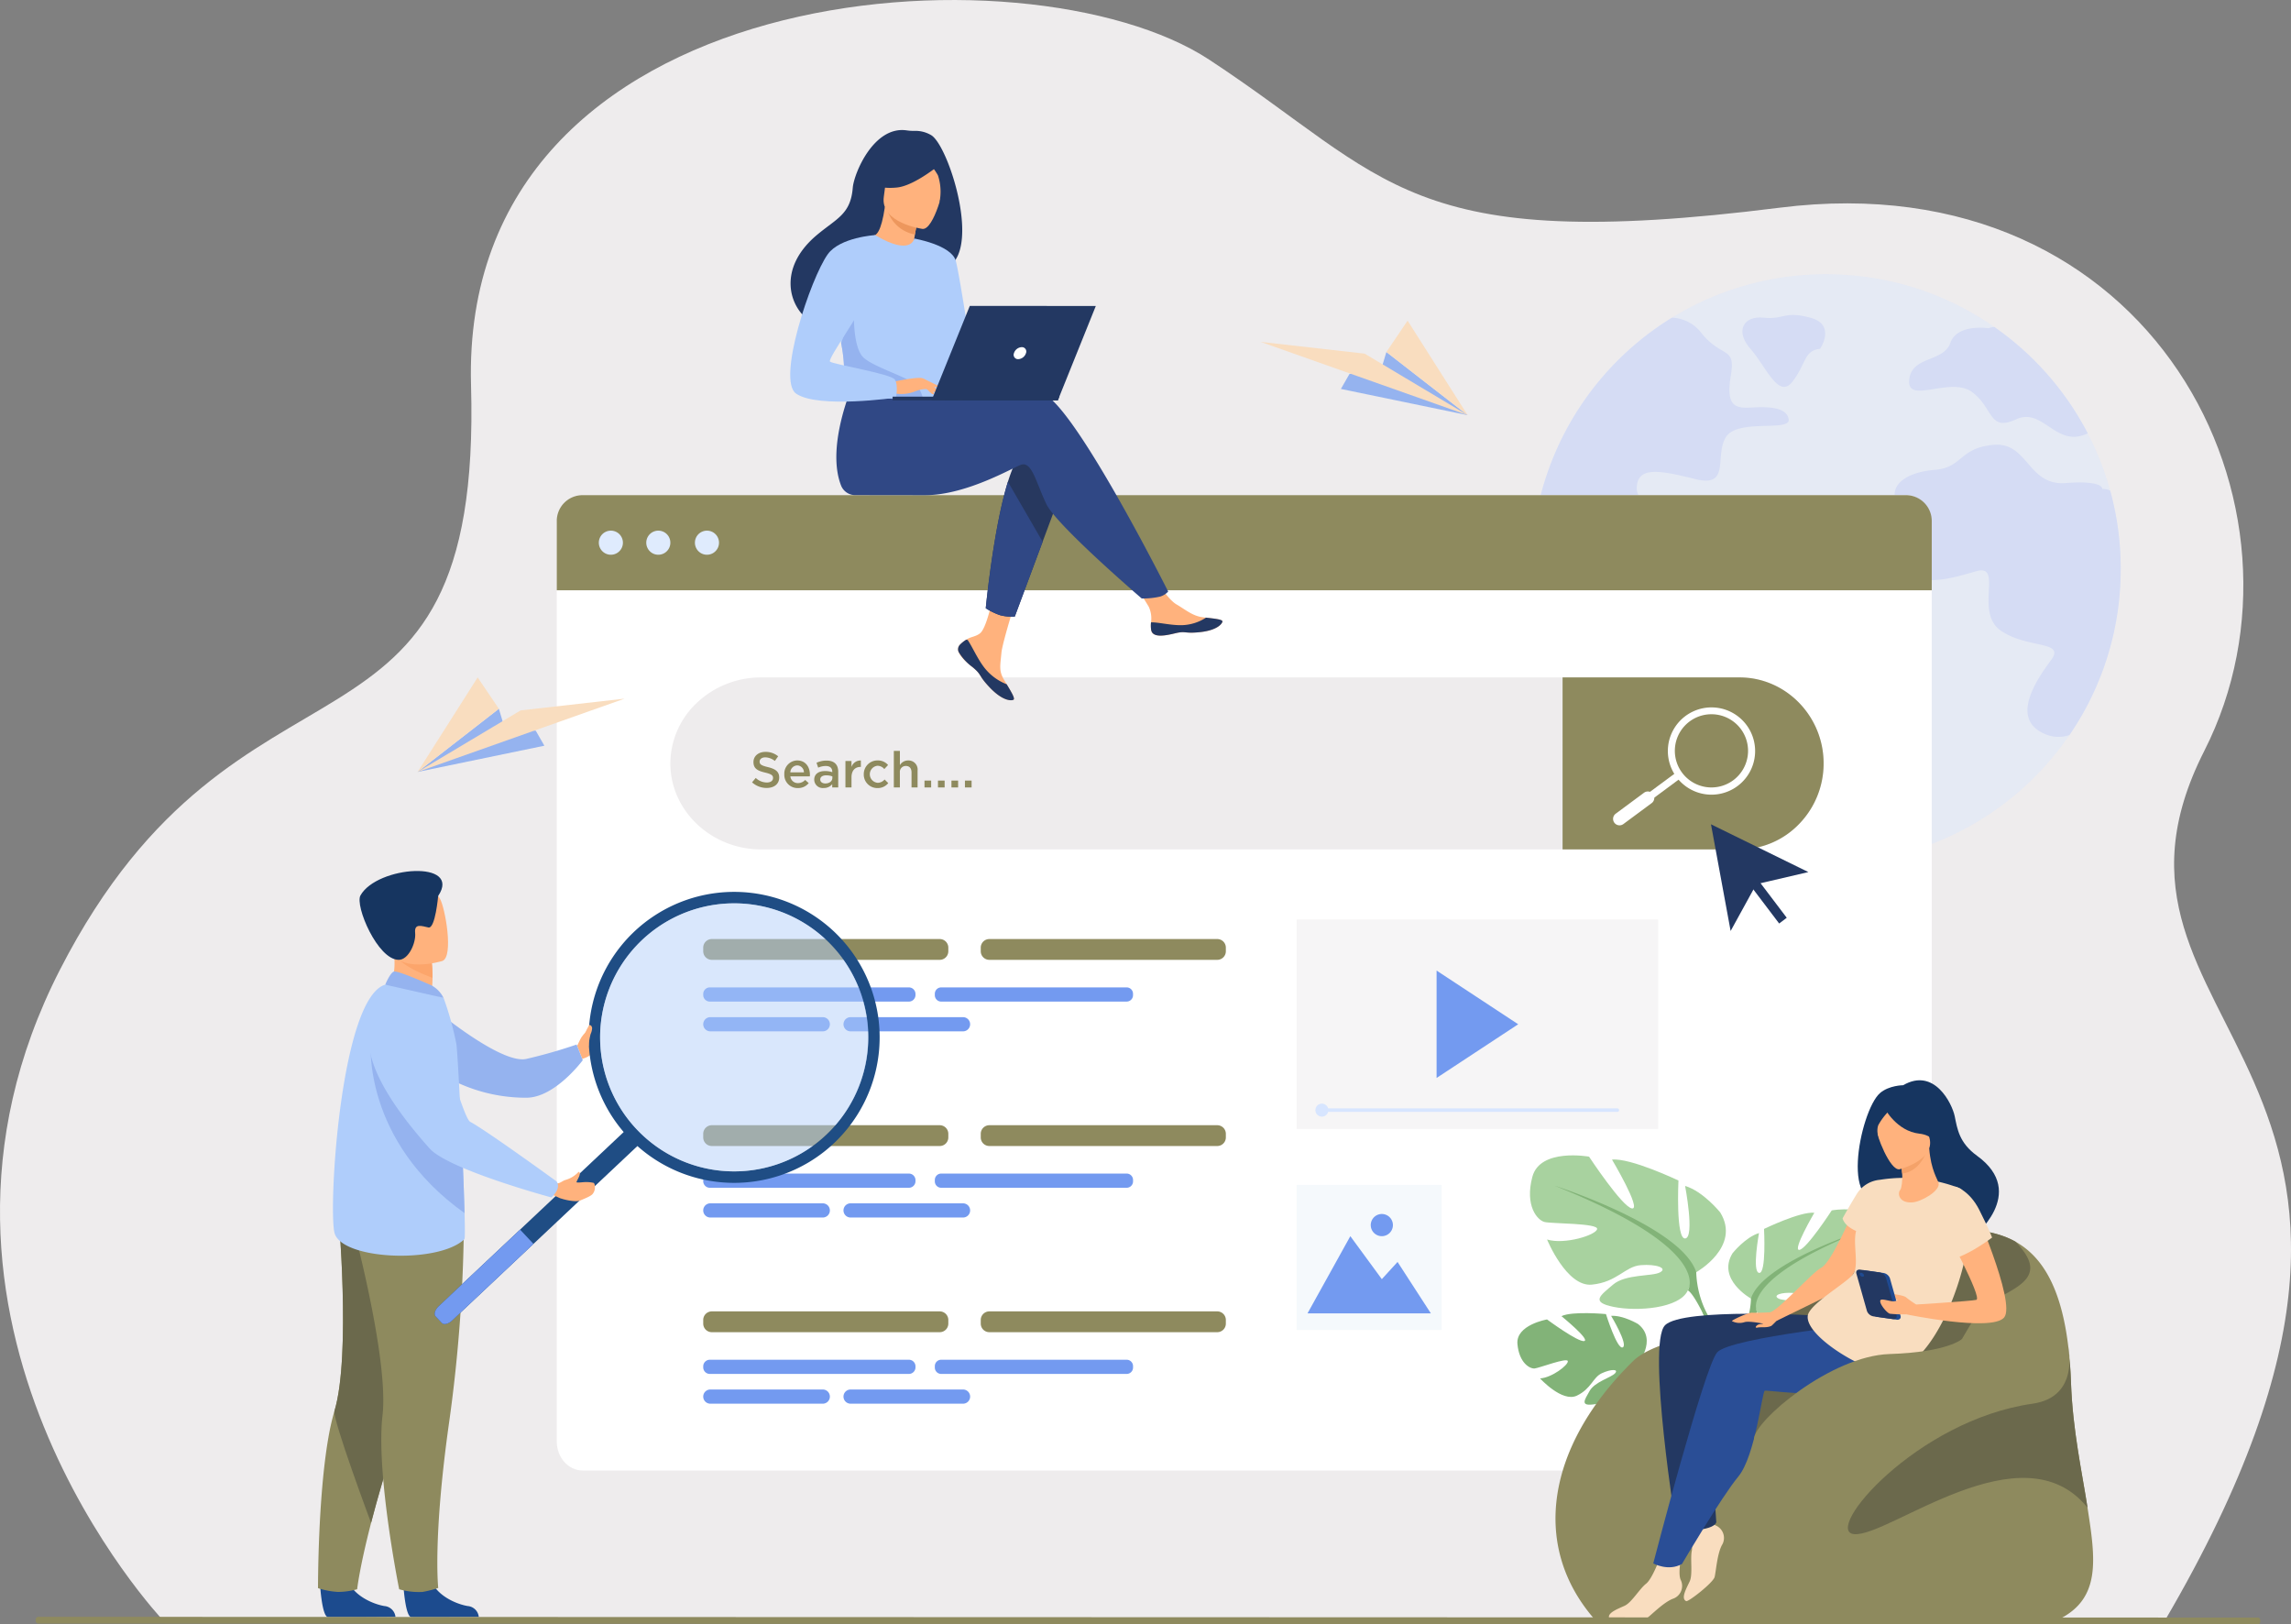
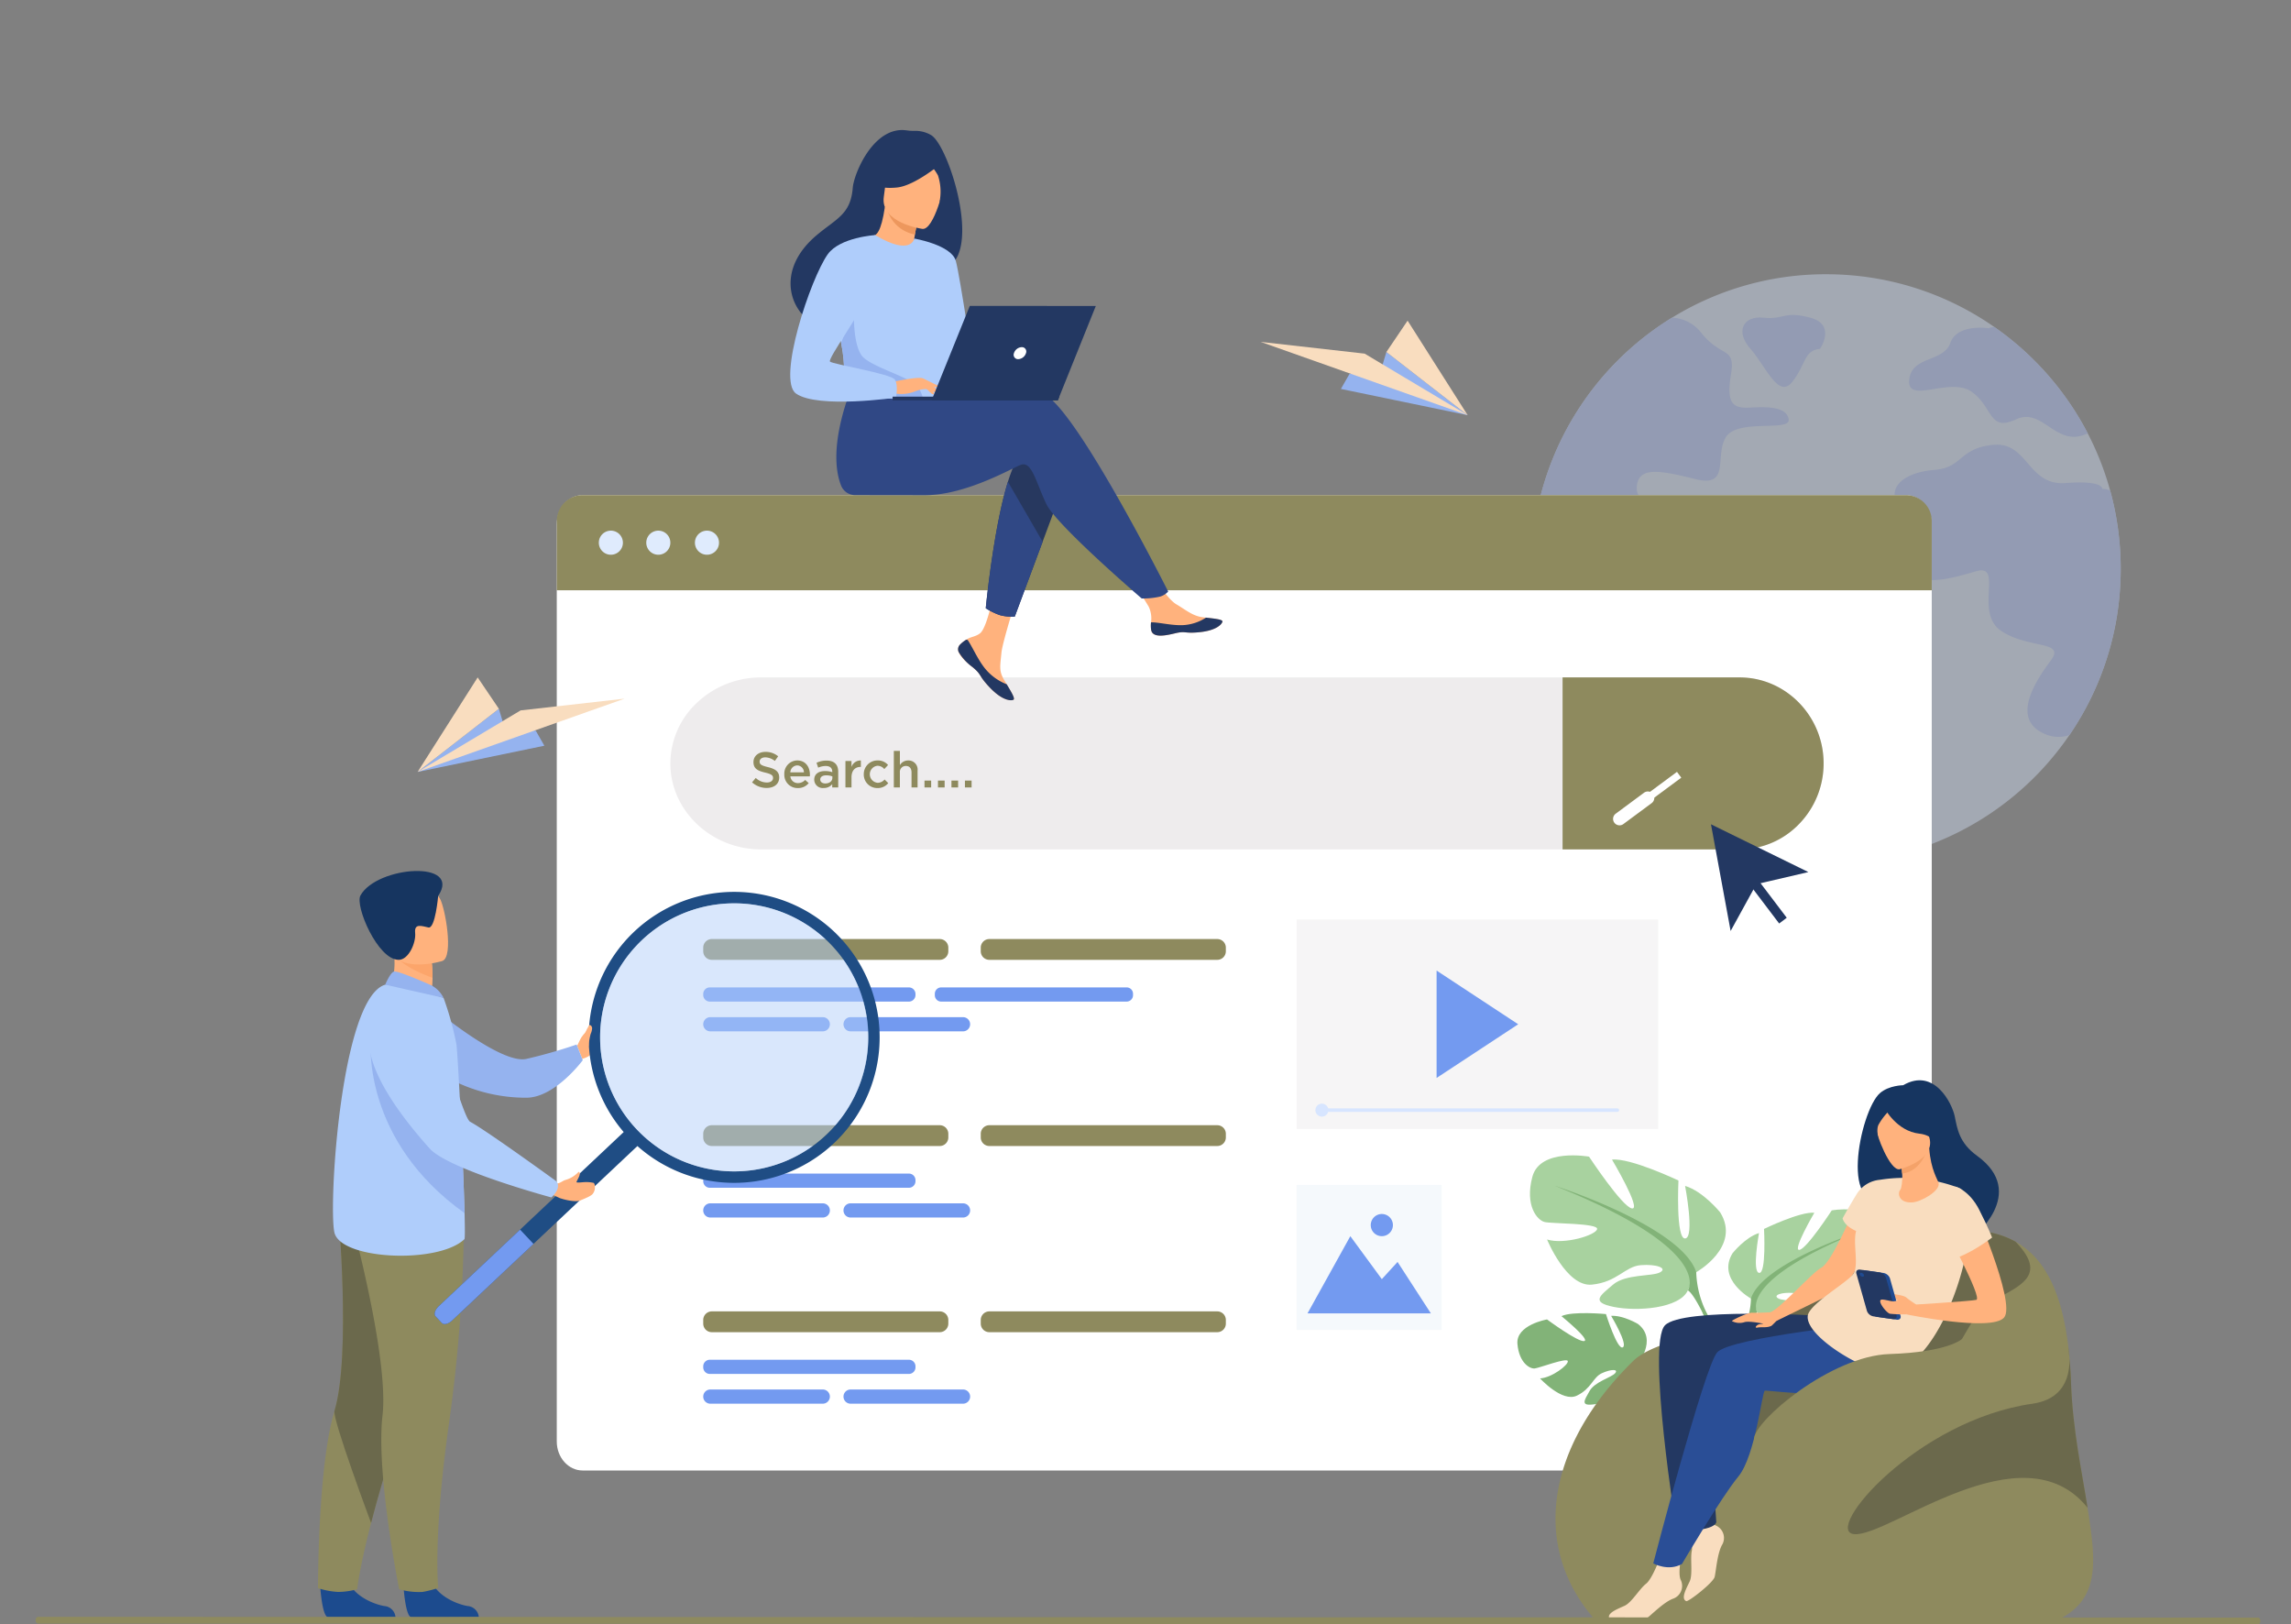
<svg xmlns="http://www.w3.org/2000/svg" id="Groupe_3340" data-name="Groupe 3340" width="651.623" height="461.98" viewBox="0 0 651.623 461.98">
  <rect x="0" y="0" width="651.623" height="461.98" fill="#808080" stroke="none" />
  <defs>
    <clipPath id="clip-path">
      <rect id="Rectangle_165" data-name="Rectangle 165" width="651.623" height="461.98" fill="none" />
    </clipPath>
    <clipPath id="clip-path-3">
      <rect id="Rectangle_152" data-name="Rectangle 152" width="167.613" height="167.612" fill="none" />
    </clipPath>
    <clipPath id="clip-path-4">
      <rect id="Rectangle_154" data-name="Rectangle 154" width="41.246" height="41.248" fill="none" />
    </clipPath>
    <clipPath id="clip-path-5">
      <rect id="Rectangle_156" data-name="Rectangle 156" width="102.839" height="59.61" fill="none" />
    </clipPath>
    <clipPath id="clip-path-6">
      <rect id="Rectangle_158" data-name="Rectangle 158" width="76.225" height="76.225" fill="none" />
    </clipPath>
  </defs>
  <g id="Groupe_3339" data-name="Groupe 3339" clip-path="url(#clip-path)">
    <g id="Groupe_3338" data-name="Groupe 3338" transform="translate(0 0.001)">
      <g id="Groupe_3337" data-name="Groupe 3337" clip-path="url(#clip-path)">
-         <path id="Tracé_346" data-name="Tracé 346" d="M46.357,460.811s-80.58-85.067-29.263-185.1,120.177-49.694,116.883-166.146,158.446-126.4,209.917-92.616S399.9,72.49,506.185,59.072s155.709,85.7,120.781,154.472c-40.8,80.329,82.1,88.112-11.285,247.466Z" transform="translate(0 -0.003)" fill="#eeeced" />
        <g id="Groupe_3327" data-name="Groupe 3327" transform="translate(435.573 77.989)" opacity="0.4">
          <g id="Groupe_3326" data-name="Groupe 3326">
            <g id="Groupe_3325" data-name="Groupe 3325" clip-path="url(#clip-path-3)">
              <path id="Tracé_347" data-name="Tracé 347" d="M1777.315,372.029a84.4,84.4,0,0,1-1.354,15.1,83.83,83.83,0,0,1-159.1,18.832,82.438,82.438,0,0,1-4.268-12.052,84.41,84.41,0,0,1-.987-39.709c.013-.067.029-.13.042-.2a84.025,84.025,0,0,1,32.711-49.855q2.583-1.874,5.317-3.553a83.361,83.361,0,0,1,43.835-12.37q3.2,0,6.333.238a83.241,83.241,0,0,1,41.506,14.753h0a84.123,84.123,0,0,1,22.988,24q1.926,3.042,3.6,6.25a83.43,83.43,0,0,1,9.377,38.564" transform="translate(-1609.703 -288.221)" fill="#d7e5ff" />
              <path id="Tracé_348" data-name="Tracé 348" d="M1670.166,367.858c-3.344,5.3,1.4,14.493-8.637,11.985s-16.166-3.624-16.722,1.948,7.525,5.577,7.525,11.429-3.625,7.788-9.2,5.008-7.177-6.822-13.657-4.314-10.242.836-11.705-4.18a7.327,7.327,0,0,0-1.041-2.195c.013-.067.029-.13.042-.2a84.023,84.023,0,0,1,32.711-49.855q2.583-1.875,5.317-3.553a11.024,11.024,0,0,1,8.4,4.381c5.852,7.249,9.753,3.624,8.361,11.985s.836,9.477,5.573,9.2,10.313-.28,10.869,3.344-14.493-.28-17.838,5.017" transform="translate(-1614.829 -321.564)" fill="#aec3ff" />
              <path id="Tracé_349" data-name="Tracé 349" d="M1826.354,601.362s-7.385,2.369-9.336-2.787.278-6.271-6.271-7.8-7.106-5.992-11.287-5.435-2.09,2.23-6.967,5.853-9.336,1.951-9.2,8.639,7.385,7.734,8.848,12.123-1.045,6.271,2.09,9.615,8.988,1.881,6.27,6.48-6.9,8.152-4.807,15.258.627,7.525,4.18,12.541,10.451,6.688,11.5,3.344-4.808-7.734-2.927-11.078,5.016-1.045,6.271-6.061,6.34-5.016,6.758-8.5-6.131-8.779-3.623-11.008,7.525,4.041,11.427-1.533,1.254-10.033,5.295-15.328-5.435-7.385-8.221-4.32" transform="translate(-1736.32 -504.904)" fill="#aec3ff" />
              <path id="Tracé_350" data-name="Tracé 350" d="M2054.815,502.715a84.371,84.371,0,0,1-1.354,15.1,83.333,83.333,0,0,1-13.227,32.151,9.565,9.565,0,0,1-6.7-.18c-10.451-4.18-2.717-15.467,1.463-21.111s-6.48-3.135-14.214-8.361.836-19.229-7.106-16.93-17.558,5.225-22.156-2.508,4.18-8.988.209-15.467,2.3-10.242,10.242-10.869,6.9-6.27,16.721-7.107,9.615,11.705,20.484,10.869,10.38,1.673,10.38,1.673a5.062,5.062,0,0,1,2.27.476,83.978,83.978,0,0,1,2.989,22.268" transform="translate(-1887.202 -418.907)" fill="#aec3ff" />
              <path id="Tracé_351" data-name="Tracé 351" d="M2057.535,373.868c-9.038,4.4-12.666-7.562-20.391-3.967-7.788,3.624-6.425-3.344-12.554-7.8s-18.393,3.624-17.837-3.344,9.753-5.017,11.705-10.589,10.869-4.18,10.869-4.18a6.037,6.037,0,0,1,1.622-.368s0,0,0,0a84.148,84.148,0,0,1,22.988,24q1.925,3.041,3.595,6.25" transform="translate(-1899.299 -328.624)" fill="#aec3ff" />
              <path id="Tracé_352" data-name="Tracé 352" d="M1853.575,340.661s4.738-6.836-2.787-8.852-7.385.623-13.238,0-8.152,3.906-3.762,8.852,7.942,14.439,11.914,9.38,3.205-8.892,7.873-9.38" transform="translate(-1771.483 -319.45)" fill="#aec3ff" />
            </g>
          </g>
        </g>
        <path id="Tracé_353" data-name="Tracé 353" d="M976.314,528.673V789.535c0,4.564-3.295,8.266-7.357,8.266H592.59c-4.062,0-7.357-3.7-7.357-8.266V528.673c0-4.567,3.295-8.266,7.357-8.266H968.958c4.062,0,7.357,3.7,7.357,8.266" transform="translate(-426.873 -379.589)" fill="#fff" />
        <path id="Tracé_354" data-name="Tracé 354" d="M976.314,527.764v19.7H585.233v-19.7a7.356,7.356,0,0,1,7.357-7.357H968.958a7.356,7.356,0,0,1,7.357,7.357" transform="translate(-426.873 -379.589)" fill="#8e8a5e" />
        <path id="Tracé_355" data-name="Tracé 355" d="M629.444,561.164a3.425,3.425,0,1,1,3.425,3.425,3.425,3.425,0,0,1-3.425-3.425" transform="translate(-459.121 -406.82)" fill="#dfebfd" />
        <path id="Tracé_356" data-name="Tracé 356" d="M679.318,561.164a3.425,3.425,0,1,1,3.425,3.425,3.425,3.425,0,0,1-3.425-3.425" transform="translate(-495.499 -406.82)" fill="#dfebfd" />
        <path id="Tracé_357" data-name="Tracé 357" d="M730.451,561.164a3.425,3.425,0,1,1,3.425,3.425,3.425,3.425,0,0,1-3.425-3.425" transform="translate(-532.796 -406.82)" fill="#dfebfd" />
        <g id="Groupe_3330" data-name="Groupe 3330" transform="translate(368.791 337)" opacity="0.5">
          <g id="Groupe_3329" data-name="Groupe 3329">
            <g id="Groupe_3328" data-name="Groupe 3328" clip-path="url(#clip-path-4)">
              <rect id="Rectangle_153" data-name="Rectangle 153" width="41.248" height="41.248" transform="translate(-0.001)" fill="#ebf3fa" />
            </g>
          </g>
        </g>
        <path id="Tracé_358" data-name="Tracé 358" d="M1374.344,1321.226l12.184-21.965,8.958,12.219,4.474-4.89,9.479,14.636Z" transform="translate(-1002.457 -947.691)" fill="#739af0" />
        <path id="Tracé_359" data-name="Tracé 359" d="M1440.825,1279.11a3.153,3.153,0,1,1,3.153,3.153,3.153,3.153,0,0,1-3.153-3.153" transform="translate(-1050.948 -930.693)" fill="#739af0" />
        <g id="Groupe_3333" data-name="Groupe 3333" transform="translate(368.791 261.496)" opacity="0.5">
          <g id="Groupe_3332" data-name="Groupe 3332">
            <g id="Groupe_3331" data-name="Groupe 3331" clip-path="url(#clip-path-5)">
              <rect id="Rectangle_155" data-name="Rectangle 155" width="102.841" height="59.61" transform="translate(-0.001)" fill="#eeeced" />
            </g>
          </g>
        </g>
        <path id="Tracé_360" data-name="Tracé 360" d="M1510.035,1020.1v30.541l23.211-15.27Z" transform="translate(-1101.43 -744.067)" fill="#739af0" />
        <path id="Tracé_361" data-name="Tracé 361" d="M1032.646,736.447a24.673,24.673,0,0,1-7.018,17.276,23.528,23.528,0,0,1-16.869,7.184h-278.3c-14.2,0-25.826-11.008-25.826-24.459a23.738,23.738,0,0,1,7.587-17.273,26.47,26.47,0,0,1,18.239-7.183h278.3c13.139,0,23.887,11,23.887,24.456" transform="translate(-513.964 -519.332)" fill="#eeeced" />
        <path id="Tracé_362" data-name="Tracé 362" d="M1716.7,736.447a24.673,24.673,0,0,1-7.018,17.276,23.528,23.528,0,0,1-16.869,7.184h-50.361V711.991h50.361c13.139,0,23.887,11,23.887,24.456" transform="translate(-1198.014 -519.332)" fill="#8e8a5e" />
-         <path id="Tracé_363" data-name="Tracé 363" d="M1765.388,768.034a12.618,12.618,0,0,1-1.866-.139,12.41,12.41,0,1,1,1.866.139m-6.221-20.836a10.412,10.412,0,1,0,14.563,2.173,10.423,10.423,0,0,0-14.563-2.173" transform="translate(-1278.579 -542.028)" fill="#fff" />
        <rect id="Rectangle_157" data-name="Rectangle 157" width="17.011" height="2.053" transform="translate(463.306 229.641) rotate(-36.511)" fill="#fff" />
        <path id="Tracé_364" data-name="Tracé 364" d="M1695.916,840.76h0a1.833,1.833,0,0,1,.383-2.564l8.052-5.961a1.833,1.833,0,1,1,2.181,2.947l-8.052,5.961a1.833,1.833,0,0,1-2.564-.383" transform="translate(-1236.751 -606.777)" fill="#fff" />
        <path id="Tracé_365" data-name="Tracé 365" d="M1007.539,632.759a1.863,1.863,0,0,0-.333,1.992.015.015,0,0,0,.005.01c.48,1.328,2.068,2.812,3.912,4.294.235.19.445.363.627.524.048.042.1.084.141.127s.073.067.109.1c1.719,1.586,1.072,1.949,4.161,5.167,3.522,3.668,5.948,3.734,6.639,3.4.584-.285-.6-2.229-1.915-4.415-.063-.105-.126-.212-.192-.319-.175-.291-.349-.586-.522-.878-1.539-2.631-1.144-3.865-.777-7.779.3-3.181,4.955-17.768,4.955-17.768l-6.752-1.165s-2.038,11.617-4.279,13.405c-1.2.953-2.539.965-3.691,1.672q-.122.073-.24.151a8.871,8.871,0,0,0-1.848,1.484" transform="translate(-734.556 -449.35)" fill="#ffb27d" />
        <path id="Tracé_366" data-name="Tracé 366" d="M1007.539,673.806a1.863,1.863,0,0,0-.333,1.992.015.015,0,0,0,.005.01,14.34,14.34,0,0,0,3.918,4.28c.233.194.439.371.621.537.048.042.1.084.141.127s.073.067.109.1c1.719,1.586,1.072,1.949,4.161,5.167,3.522,3.667,5.948,3.734,6.639,3.4.584-.285-.6-2.229-1.915-4.415a15.013,15.013,0,0,1-6.279-4.63c-2.043-2.61-3.431-5.935-4.821-7.977l-.4-.074a8.867,8.867,0,0,0-1.848,1.484" transform="translate(-734.556 -490.397)" fill="#233862" />
        <path id="Tracé_367" data-name="Tracé 367" d="M1195.506,623.064c.416,2.084,3.387,1.738,6.707.928s2.53.154,7.255-.367,6.156-2.282,6.3-2.985c.129-.623-2.205-.844-4.709-1.133-.315-.035-.631-.075-.947-.114-2.827-.356-4.9-2.181-7.463-3.68-2.432-1.42-6.059-7.2-6.059-7.2l-6.479.511s3.4,5.165,4.712,7.41a7.826,7.826,0,0,1,.634,4.415,8.323,8.323,0,0,0,.049,2.216" transform="translate(-868.076 -443.853)" fill="#ffb27d" />
        <path id="Tracé_368" data-name="Tracé 368" d="M1216.492,653.63c3.319-.81,2.53.154,7.254-.367s6.156-2.282,6.3-2.985c.129-.623-2.2-.844-4.709-1.133l-.023.048a13.321,13.321,0,0,1-6.766,2.1c-3.205.076-6.6-.843-8.813-.808a8.324,8.324,0,0,0,.049,2.216c.416,2.084,3.387,1.738,6.707.928" transform="translate(-882.353 -473.492)" fill="#233862" />
        <path id="Tracé_369" data-name="Tracé 369" d="M1058.4,481.164l-6.062,16.295-7.914,21.276a12.816,12.816,0,0,1-4.2-.385,18.2,18.2,0,0,1-4.062-1.979s2.2-22.847,6.3-35.961c1.051-3.366,2.228-6.089,3.526-7.621,6.352-7.5,12.408,8.375,12.408,8.375" transform="translate(-755.787 -343.388)" fill="#27385f" />
        <path id="Tracé_370" data-name="Tracé 370" d="M937.7,404.689c-3.447-1.113-12.443-.022-22.2,1.741a6.618,6.618,0,0,1-6.832-3.088l-24.553-1.926s-8.109,17.965-3.677,29.416a4.308,4.308,0,0,0,4.29,2.77h0s14.837.026,19.583.027c12.211,0,25.846-8.385,27.609-8.737,2.886-.576,4.039,5.2,6.923,11.259S965.968,463,965.968,463a21.345,21.345,0,0,0,5.266-.538,5.184,5.184,0,0,0,2.262-1.427s-26.847-53.46-35.794-56.35" transform="translate(-641.233 -292.797)" fill="#304885" />
        <path id="Tracé_371" data-name="Tracé 371" d="M870.987,138.138a8.712,8.712,0,0,0-4.69-1.222,13.023,13.023,0,0,1-2.265-.138c-9.371-1.378-15.019,12.232-15.351,16.345-.609,7.551-4.6,8.7-10.229,13.428-11.277,9.479-7.975,20.5-1.812,24.594,3.7,2.458,10.218,0,10.218,0,.092.065,17.833-9.91,26.579-14.721,13.109-1.859,2.814-35.152-2.451-38.289" transform="translate(-606.134 -99.697)" fill="#233862" />
        <path id="Tracé_372" data-name="Tracé 372" d="M928.526,231.348c.039.025-4.3,1.505-7.2.219-2.73-1.208-4.8-5.7-4.756-5.7,1.242-.057,2.606-1.142,3.659-8.267l.529.19,8.892,3.2s-.645,2.853-1.063,5.57c-.352,2.281-.541,4.466-.056,4.789" transform="translate(-668.549 -158.718)" fill="#ffb27d" />
        <path id="Tracé_373" data-name="Tracé 373" d="M940.934,221.5s-.355,1.539-.874,4.415a10.041,10.041,0,0,1-8.017-7.618Z" transform="translate(-679.839 -159.23)" fill="#ed975d" />
        <path id="Tracé_374" data-name="Tracé 374" d="M939.858,182.91s-12.167-1.637-11.03-9.2.331-12.864,8.147-12.139,8.888,3.837,9.123,6.453-3.045,15.115-6.239,14.884" transform="translate(-677.439 -117.805)" fill="#ffb27d" />
        <path id="Tracé_375" data-name="Tracé 375" d="M936.25,162.081s-7.791,6.709-13.089,7.249-7.3-1.162-7.3-1.162a20.688,20.688,0,0,0,5-6.775,3.726,3.726,0,0,1,3.072-2.2c3.783-.325,10.954-.472,12.316,2.883" transform="translate(-668.033 -116.004)" fill="#233862" />
        <path id="Tracé_376" data-name="Tracé 376" d="M973.227,164.133a19.18,19.18,0,0,1,3.425,4.389,14.73,14.73,0,0,1,.4,7.829s4.062-7.892,1.765-11.728c-2.436-4.068-5.586-.49-5.586-.49" transform="translate(-709.879 -118.66)" fill="#233862" />
        <path id="Tracé_377" data-name="Tracé 377" d="M910.6,270.788c-.376,24.629-.108,19.482-2.8,21.818-.649.562-2.474.9-4.876,1.055-7.552.5-20.827-.75-21.332-2.146-1.74-4.83-.51-6.329-1.961-13.723-.151-.786-.339-1.638-.558-2.564-1.21-5.079-2.389-6.807,1.913-14.963,3.9-7.388,7.953-13.385,8.318-13.168,10.284,6.109,11.115.977,11.115.977s10.369,10.7,10.184,22.714" transform="translate(-640.383 -180.231)" fill="#afcdfb" />
        <path id="Tracé_378" data-name="Tracé 378" d="M1052.343,523.43l-7.914,21.276a12.807,12.807,0,0,1-4.2-.385,18.21,18.21,0,0,1-4.061-1.979s2.2-22.847,6.3-35.961Z" transform="translate(-755.788 -369.359)" fill="#304885" />
        <path id="Tracé_379" data-name="Tracé 379" d="M960.974,250.719s10.583,1.8,11.824,6.355,5.323,32.218,5.323,32.218-2.986,2.914-5.47.427-7.813-25.881-7.813-25.881Z" transform="translate(-700.941 -182.877)" fill="#afcdfb" />
        <path id="Tracé_380" data-name="Tracé 380" d="M907.444,348.773c-7.552.5-20.827-.75-21.332-2.146-1.74-4.83-.51-6.329-1.961-13.723l3.646-10.255s-.606,11.421,2.761,14.427,13.789,5.8,15.426,8.315a9.192,9.192,0,0,1,1.46,3.383" transform="translate(-644.907 -235.343)" fill="#95b3ef" />
        <path id="Tracé_381" data-name="Tracé 381" d="M938.26,398.328s7.451-1.656,8.653-.995,4.139,3.07,4.507,3.909-2.676-.637-3.666-.9a8.814,8.814,0,0,0-3.165.692,10.517,10.517,0,0,1-5.671.567Z" transform="translate(-684.374 -289.705)" fill="#ffb27d" />
        <path id="Tracé_382" data-name="Tracé 382" d="M854.778,247.091s-10,.613-13.469,5.442c-4.877,6.8-14.558,35.772-9.017,39.638,6.24,4.354,28.407,1.148,28.407,1.148s.739-3.447-.287-5.116-17.7-4.368-18.472-5.138,9.627-15.007,9.628-17.316,3.21-18.659,3.21-18.659" transform="translate(-605.867 -180.231)" fill="#afcdfb" />
        <path id="Tracé_383" data-name="Tracé 383" d="M971.568,405.418a14.425,14.425,0,0,0,2.072,2.255,1.526,1.526,0,0,0,.842.18l-1.051-1.894Z" transform="translate(-708.669 -295.716)" fill="#ffb27d" />
        <path id="Tracé_384" data-name="Tracé 384" d="M970.238,397.753l4.538,2.206a.809.809,0,0,1-.752.291,10.865,10.865,0,0,1-1.968-.542Z" transform="translate(-707.699 -290.125)" fill="#ffb27d" />
        <path id="Tracé_385" data-name="Tracé 385" d="M985.664,416.907l-47.41-.016v1.047l46.989.016Z" transform="translate(-684.369 -304.084)" fill="#233862" />
        <path id="Tracé_386" data-name="Tracé 386" d="M979.223,348.387l35.9.012,10.809-26.853-35.847-.012Z" transform="translate(-714.252 -234.529)" fill="#233862" />
        <path id="Tracé_387" data-name="Tracé 387" d="M1069.026,366.571a1.244,1.244,0,0,0-1.218-1.71,2.449,2.449,0,0,0-2.2,1.709,1.244,1.244,0,0,0,1.219,1.71,2.45,2.45,0,0,0,2.2-1.709" transform="translate(-777.211 -266.133)" fill="#fff" />
        <path id="Tracé_388" data-name="Tracé 388" d="M806.449,992.888H741.624a2.443,2.443,0,0,1-2.443-2.443v-1.029a2.443,2.443,0,0,1,2.443-2.443h64.825a2.443,2.443,0,0,1,2.443,2.443v1.029a2.443,2.443,0,0,1-2.443,2.443" transform="translate(-539.164 -719.907)" fill="#8e8a5e" />
        <path id="Tracé_389" data-name="Tracé 389" d="M773.184,1073.108H741.2a2.018,2.018,0,0,1,0-4.036h31.985a2.018,2.018,0,0,1,0,4.036" transform="translate(-539.164 -779.79)" fill="#739af0" />
        <path id="Tracé_390" data-name="Tracé 390" d="M797.676,1041.826H741.059a1.878,1.878,0,0,1-1.878-1.878v-.28a1.878,1.878,0,0,1,1.878-1.878h56.617a1.878,1.878,0,0,1,1.878,1.878v.28a1.878,1.878,0,0,1-1.878,1.878" transform="translate(-539.164 -756.972)" fill="#739af0" />
        <path id="Tracé_391" data-name="Tracé 391" d="M1037.19,1041.826H984.444a1.815,1.815,0,0,1-1.815-1.815v-.406a1.815,1.815,0,0,1,1.815-1.815h52.746A1.815,1.815,0,0,1,1039,1039.6v.406a1.815,1.815,0,0,1-1.815,1.815" transform="translate(-716.737 -756.972)" fill="#739af0" />
        <path id="Tracé_392" data-name="Tracé 392" d="M920.617,1073.108H888.632a2.018,2.018,0,1,1,0-4.036h31.985a2.018,2.018,0,1,1,0,4.036" transform="translate(-646.703 -779.79)" fill="#739af0" />
        <path id="Tracé_393" data-name="Tracé 393" d="M1098.166,992.888h-64.825a2.443,2.443,0,0,1-2.443-2.443v-1.029a2.443,2.443,0,0,1,2.443-2.443h64.825a2.443,2.443,0,0,1,2.443,2.443v1.029a2.443,2.443,0,0,1-2.443,2.443" transform="translate(-751.944 -719.907)" fill="#8e8a5e" />
        <path id="Tracé_394" data-name="Tracé 394" d="M806.449,1384.232H741.624a2.443,2.443,0,0,1-2.443-2.443v-1.029a2.443,2.443,0,0,1,2.443-2.443h64.825a2.443,2.443,0,0,1,2.443,2.443v1.029a2.443,2.443,0,0,1-2.443,2.443" transform="translate(-539.164 -1005.356)" fill="#8e8a5e" />
        <path id="Tracé_395" data-name="Tracé 395" d="M773.184,1464.451H741.2a2.018,2.018,0,0,1,0-4.036h31.985a2.018,2.018,0,0,1,0,4.036" transform="translate(-539.164 -1065.238)" fill="#739af0" />
        <path id="Tracé_396" data-name="Tracé 396" d="M797.676,1433.17H741.059a1.878,1.878,0,0,1-1.878-1.878v-.28a1.878,1.878,0,0,1,1.878-1.878h56.617a1.878,1.878,0,0,1,1.878,1.878v.28a1.878,1.878,0,0,1-1.878,1.878" transform="translate(-539.164 -1042.421)" fill="#739af0" />
-         <path id="Tracé_397" data-name="Tracé 397" d="M1037.19,1433.17H984.444a1.815,1.815,0,0,1-1.815-1.815v-.407a1.814,1.814,0,0,1,1.815-1.815h52.746a1.814,1.814,0,0,1,1.815,1.815v.407a1.815,1.815,0,0,1-1.815,1.815" transform="translate(-716.737 -1042.421)" fill="#739af0" />
        <path id="Tracé_398" data-name="Tracé 398" d="M920.617,1464.451H888.632a2.018,2.018,0,0,1,0-4.036h31.985a2.018,2.018,0,1,1,0,4.036" transform="translate(-646.703 -1065.238)" fill="#739af0" />
        <path id="Tracé_399" data-name="Tracé 399" d="M1098.166,1384.232h-64.825a2.443,2.443,0,0,1-2.443-2.443v-1.029a2.443,2.443,0,0,1,2.443-2.443h64.825a2.443,2.443,0,0,1,2.443,2.443v1.029a2.443,2.443,0,0,1-2.443,2.443" transform="translate(-751.944 -1005.356)" fill="#8e8a5e" />
        <path id="Tracé_400" data-name="Tracé 400" d="M806.449,1188.56H741.624a2.443,2.443,0,0,1-2.443-2.443v-1.029a2.443,2.443,0,0,1,2.443-2.443h64.825a2.443,2.443,0,0,1,2.443,2.443v1.029a2.443,2.443,0,0,1-2.443,2.443" transform="translate(-539.164 -862.631)" fill="#8e8a5e" />
        <path id="Tracé_401" data-name="Tracé 401" d="M773.184,1268.779H741.2a2.018,2.018,0,1,1,0-4.036h31.985a2.018,2.018,0,1,1,0,4.036" transform="translate(-539.164 -922.513)" fill="#739af0" />
        <path id="Tracé_402" data-name="Tracé 402" d="M797.676,1237.5H741.059a1.878,1.878,0,0,1-1.878-1.878v-.28a1.878,1.878,0,0,1,1.878-1.878h56.617a1.878,1.878,0,0,1,1.878,1.878v.28a1.878,1.878,0,0,1-1.878,1.878" transform="translate(-539.164 -899.697)" fill="#739af0" />
-         <path id="Tracé_403" data-name="Tracé 403" d="M1037.19,1237.5H984.444a1.815,1.815,0,0,1-1.815-1.815v-.406a1.815,1.815,0,0,1,1.815-1.815h52.746a1.815,1.815,0,0,1,1.815,1.815v.406a1.815,1.815,0,0,1-1.815,1.815" transform="translate(-716.737 -899.697)" fill="#739af0" />
        <path id="Tracé_404" data-name="Tracé 404" d="M920.617,1268.779H888.632a2.018,2.018,0,1,1,0-4.036h31.985a2.018,2.018,0,1,1,0,4.036" transform="translate(-646.703 -922.513)" fill="#739af0" />
        <path id="Tracé_405" data-name="Tracé 405" d="M1098.166,1188.56h-64.825a2.443,2.443,0,0,1-2.443-2.443v-1.029a2.443,2.443,0,0,1,2.443-2.443h64.825a2.443,2.443,0,0,1,2.443,2.443v1.029a2.443,2.443,0,0,1-2.443,2.443" transform="translate(-751.944 -862.631)" fill="#8e8a5e" />
        <path id="Tracé_406" data-name="Tracé 406" d="M606.68,1085.666s.731-1.644,1.2-2.423,2.5-3.06,2.84-2.543,1.721,3.992.99,4.966.047,2.666-3.591,3.692Z" transform="translate(-442.517 -788.216)" fill="#ffb27d" />
        <path id="Tracé_407" data-name="Tracé 407" d="M457.248,1060.89s18.626,15.548,25.889,14.109a143.263,143.263,0,0,0,14.395-4.114l1.743,4.458s-7.817,10.6-15.966,10.673a46.424,46.424,0,0,1-22.149-5.515Z" transform="translate(-333.52 -773.822)" fill="#95b3ef" />
        <path id="Tracé_408" data-name="Tracé 408" d="M336.529,1659.387s.541,8.722,2.228,8.847c.224.017,8.559.017,8.559.017l10.639-.062a3.452,3.452,0,0,0-3.179-3.106c-3.11-.542-8.315-2.728-10.2-6.838-1.982-4.324-8.048,1.141-8.048,1.141" transform="translate(-245.467 -1208.323)" fill="#1c4b8e" />
        <path id="Tracé_409" data-name="Tracé 409" d="M334.263,1378.918a22.183,22.183,0,0,0,5.759,1.082,21.152,21.152,0,0,0,5.377-.767s.609-5.889,3.96-18.863c1.757-6.8,4.265-15.544,7.834-26.409,9.868-30.029,12.87-47.595,13.144-49.258.015-.088.021-.131.021-.131l-.032-.015-30.34-13.321s3.75,41.386-1.034,57.271a66.975,66.975,0,0,0-1.736,7.61c-3.022,17.255-2.952,42.8-2.952,42.8" transform="translate(-243.813 -927.249)" fill="#8e8a5e" />
        <path id="Tracé_410" data-name="Tracé 410" d="M361.917,1360.371c1.757-6.8,4.266-15.544,7.835-26.41,9.869-30.028,12.87-47.595,13.143-49.258,0-.049-.006-.1-.012-.146l-30.34-13.321s3.75,41.386-1.034,57.271c-.67,2.22,10.408,31.864,10.408,31.864" transform="translate(-256.372 -927.25)" fill="#6b694c" />
        <path id="Tracé_411" data-name="Tracé 411" d="M424.1,1659.387s.541,8.722,2.228,8.847c.225.017,8.559.017,8.559.017l10.639-.062a3.452,3.452,0,0,0-3.179-3.106c-3.11-.542-8.315-2.728-10.2-6.838-1.982-4.324-8.048,1.141-8.048,1.141" transform="translate(-309.344 -1208.323)" fill="#1c4b8e" />
        <path id="Tracé_412" data-name="Tracé 412" d="M400.719,1274.839a431.915,431.915,0,0,1-4.246,59.747c-4.64,32.928-3.067,46.906-3.067,46.906a31.607,31.607,0,0,1-4.475,1.138,20.3,20.3,0,0,1-6.639-.768s-6.642-32.941-4.737-49.422-9.094-56.555-9.094-56.555Z" transform="translate(-268.758 -929.877)" fill="#8e8a5e" />
        <path id="Tracé_413" data-name="Tracé 413" d="M408.169,1007.172l5.922,3.883,5.395-1.525c.986-1.407,1.247-4.119,1.261-6.468a40.194,40.194,0,0,0-.212-4.307l-7.99-3.527-2.981-1.314c.008.047.232,2.448.264,2.8a20.4,20.4,0,0,1-1.659,10.458" transform="translate(-297.721 -724.969)" fill="#ffb27d" />
        <path id="Tracé_414" data-name="Tracé 414" d="M387.386,1107.058c-7.372,7.118-35.27,5.921-36.99-1.922s1.875-66.754,14.467-70.455c2.613-.768,16.583,3.747,16.583,3.747a88.631,88.631,0,0,1,3.63,13.035c.279,1.421,1.093,16.476,1.7,30.56.284,6.587.525,12.964.648,17.632.112,4.373.118,7.246-.041,7.4" transform="translate(-255.288 -754.641)" fill="#afcdfb" />
        <path id="Tracé_415" data-name="Tracé 415" d="M415.895,1000.364c1.621,2.741,7.309,5.139,10.322,6.238a40.225,40.225,0,0,0-.212-4.307l-7.99-3.527c-1.766-.024-2.842.371-2.12,1.6" transform="translate(-303.191 -728.509)" fill="#fca56b" />
        <path id="Tracé_416" data-name="Tracé 416" d="M416.612,952.888s-12.875,4.016-15.252-4.04-5.641-12.963,2.479-15.868,10.631-.3,12.079,2.192,3.982,16.464.694,17.716" transform="translate(-290.784 -679.588)" fill="#ffb27d" />
        <path id="Tracé_417" data-name="Tracé 417" d="M400.314,922.538s-.821,9.375-2.76,8.968-4.073-1.278-3.789,1.548-1.885,7.67-4.681,7.659c-6-.025-12.51-15.409-10.869-18.327,4.736-8.418,28.943-10.117,22.1.152" transform="translate(-275.686 -667.731)" fill="#163560" />
        <path id="Tracé_418" data-name="Tracé 418" d="M418.1,1025.014c-.166-.07-9.584-4.295-10.686-3.931s-2.474,3.728-2.474,3.728l16.584,3.749a8.237,8.237,0,0,0-3.424-3.546" transform="translate(-295.368 -744.77)" fill="#95b3ef" />
        <path id="Tracé_419" data-name="Tracé 419" d="M514.638,1190.673l-52.794,49.706c-1.035.974-2.34,1.284-2.9.69l-1.782-1.893c-.56-.595-.172-1.879.863-2.853l52.794-49.706c1.035-.974,2.34-1.285,2.9-.69l1.782,1.893c.56.6.172,1.879-.863,2.853" transform="translate(-333.27 -864.804)" fill="#1f4d84" />
        <path id="Tracé_420" data-name="Tracé 420" d="M485.012,1296.433l-23.167,21.812c-1.035.974-2.34,1.285-2.9.69l-1.782-1.893c-.56-.594-.172-1.879.863-2.853l23.167-21.812Z" transform="translate(-333.271 -942.67)" fill="#739af0" />
        <path id="Tracé_421" data-name="Tracé 421" d="M620.581,990.836a41.38,41.38,0,1,0,68.586-41.584c-.212-.212-.429-.42-.649-.626a41.382,41.382,0,0,0-67.936,42.21m11.827-38.191a38.115,38.115,0,1,1,1.641,53.876,38.068,38.068,0,0,1-1.641-53.876" transform="translate(-451.347 -683.735)" fill="#1f4d84" />
        <g id="Groupe_3336" data-name="Groupe 3336" transform="translate(170.705 256.915)" opacity="0.5">
          <g id="Groupe_3335" data-name="Groupe 3335">
            <g id="Groupe_3334" data-name="Groupe 3334" clip-path="url(#clip-path-6)">
              <path id="Tracé_422" data-name="Tracé 422" d="M696.726,1013.684a38.115,38.115,0,1,1-1.643-53.873,37.958,37.958,0,0,1,1.643,53.873" transform="translate(-630.854 -949.458)" fill="#b3cff9" />
            </g>
          </g>
        </g>
        <path id="Tracé_423" data-name="Tracé 423" d="M416.3,1144.6c-29.09-20.729-26.671-48.39-26.671-48.39,10.632,6,21.183,19.256,26.023,30.757.284,6.587.525,12.964.648,17.632" transform="translate(-284.163 -799.585)" fill="#95b3ef" />
        <path id="Tracé_424" data-name="Tracé 424" d="M585.042,1233.966a7.944,7.944,0,0,0,3.716-2.3s.874.06-.144,1.926c-.085.156-.274.557-.417.841a.181.181,0,0,0,.152.261c1.184.09,2.374-.379,4.654.1.315.066.406.819.394,1.14a2.909,2.909,0,0,1-.613,1.987c-.367.485-1.393,1.006-3.676,1.925-.87.35-3.357.086-5.688-.714l-1.862-.862.577-3.462.468.1c.743.156,1.663-.751,2.438-.941" transform="translate(-424.193 -898.39)" fill="#ffb27d" />
        <path id="Tracé_425" data-name="Tracé 425" d="M397.155,1048.774s-26.138,4.977,7.69,42.828c5.41,6.054,34.64,13.936,34.64,13.936s2.965-2.522,1.47-4.565c0,0-20.126-14.614-24.554-16.938-1.992-1.046-7.731-23.327-10.979-28.693a14.639,14.639,0,0,0-8.268-6.568" transform="translate(-282.66 -764.984)" fill="#afcdfb" />
        <path id="Tracé_426" data-name="Tracé 426" d="M609.3,1083.778a13.3,13.3,0,0,0,1.022-2.5,13.8,13.8,0,0,1,1.687-3.818c.178-.177.763.052.832.814a4.431,4.431,0,0,1-.42,1.653,18.621,18.621,0,0,0-.553,3.285c-.4,1.317-2.568.562-2.568.562" transform="translate(-444.426 -785.869)" fill="#ffb27d" />
        <path id="Tracé_427" data-name="Tracé 427" d="M1826.162,879.956l-14.8,3.444-7.317,13.315-5.587-30.344Z" transform="translate(-1311.809 -631.938)" fill="#233862" />
        <rect id="Rectangle_159" data-name="Rectangle 159" width="2.705" height="15.65" transform="translate(496.591 250.172) rotate(-37.15)" fill="#233862" />
        <path id="Tracé_428" data-name="Tracé 428" d="M1628.924,1394.953s6.118-7.183.342-11.715c0,0-4.217-2.535-7.648-2.317,0,0,4.889,8.139,3.318,8.955s-4.793-9.462-4.793-9.462-9.581-.9-12.657.592c0,0,8.209,6.674,6.485,7.079s-10.588-6.144-10.588-6.144-8.909,1.545-8.417,6.982,3.569,7.106,4.919,6.957,9.237-3.188,9.413-2.083-4.567,4.736-7.9,4.915c0,0,6.307,6.911,10.477,4.9s4.517-5.186,7.116-6.383,4.823-1.2,3.752.015-5.78,2.41-7.26,5.049-2.811,4.419,1.509,3.755,11.334-3.848,11.631-7.47Z" transform="translate(-1163.365 -1006.689)" fill="#82b378" />
        <path id="Tracé_429" data-name="Tracé 429" d="M1611.208,1412.935s24.209-1.01,29.578,5.9a17.51,17.51,0,0,0,4.842,6.751l.572,1.544s-4.21-4.411-5.712-4.673c0,0,2.32-8.586-29.281-9.519" transform="translate(-1175.227 -1030.568)" fill="#82b378" />
        <path id="Tracé_430" data-name="Tracé 430" d="M1734.722,1458.187a15.2,15.2,0,0,1,5.592,10.693l-.943.088s-1.682-7.1-4.691-9.863.042-.918.042-.918" transform="translate(-1264.321 -1063.171)" fill="#82b378" />
        <path id="Tracé_431" data-name="Tracé 431" d="M1823.1,1296.43s-9.786-5.439-5.251-12.877c0,0,3.632-4.57,7.536-5.755,0,0-2.048,11.077.036,11.331s1.393-12.508,1.393-12.508,10.273-4.982,14.312-4.6c0,0-6.348,10.83-4.265,10.563s9.212-11.23,9.212-11.23,10.544-1.987,12.256,4.259-1.012,9.381-2.574,9.776-11.591.3-11.326,1.6,7.044,3.364,10.817,2.18c0,0-4.135,10.3-9.607,9.8s-7.176-3.885-10.563-4.135-5.859.67-4.163,1.576,7.425.275,10.167,2.592,4.961,3.742-.115,4.8-14.2.435-16.031-3.466Z" transform="translate(-1325.076 -927.114)" fill="#a8d29f" />
        <path id="Tracé_432" data-name="Tracé 432" d="M1863.961,1295.177s-27.323,8.943-30.417,18.852a20.779,20.779,0,0,1-2.575,9.516l.007,1.954s2.844-6.651,4.4-7.568c0,0-6.149-8.577,28.582-22.753" transform="translate(-1335.522 -944.712)" fill="#82b378" />
        <path id="Tracé_433" data-name="Tracé 433" d="M1824.163,1396.725a18.038,18.038,0,0,0-1.768,14.208l1.084-.3s-1.081-8.585,1.113-12.911-.429-1-.429-1" transform="translate(-1328.715 -1017.892)" fill="#82b378" />
        <path id="Tracé_434" data-name="Tracé 434" d="M1655.459,1247.564s12.853-7.251,6.814-17.018c0,0-4.826-5.994-9.982-7.522,0,0,2.793,14.584.048,14.936s-1.94-16.476-1.94-16.476-13.584-6.481-18.9-5.949c0,0,8.458,14.223,5.709,13.889s-12.236-14.726-12.236-14.726-13.915-2.531-16.12,5.717,1.412,12.357,3.474,12.866,15.281.3,14.943,2.013-9.257,4.493-14.24,2.964c0,0,5.536,13.546,12.745,12.836s9.427-5.181,13.889-5.538,7.728.834,5.5,2.043-9.784.425-13.38,3.5-6.508,4.974.192,6.327,18.715.456,21.1-4.7Z" transform="translate(-1173.001 -885.742)" fill="#a8d29f" />
        <path id="Tracé_435" data-name="Tracé 435" d="M1634.208,1246.253s36.091,11.56,40.253,24.6a27.386,27.386,0,0,0,3.474,12.522l.008,2.575s-3.805-8.744-5.869-9.939c0,0,8.033-11.357-37.866-29.753" transform="translate(-1192.003 -909.027)" fill="#82b378" />
        <path id="Tracé_436" data-name="Tracé 436" d="M1791.145,1379.118a23.778,23.778,0,0,1,2.45,18.713l-1.432-.38s1.353-11.325-1.574-17.009.557-1.325.557-1.325" transform="translate(-1305.214 -1004.774)" fill="#82b378" />
        <path id="Tracé_437" data-name="Tracé 437" d="M1778.151,1403.326H1646.185c-18.4-21.047-13.539-49.479,10.882-73.458,3.07-3.015,8.961-5.154,15.312-6.663,11.707-2.78,24.983-3.42,25.086-3.476a93.164,93.164,0,0,0,11.214-10.755c13.043-15.789,24.138-14.433,24.138-14.433,13.294-2.587,24.633-3.347,33.039,1.333,0,0,0,0,0,.005,7.788,4.341,13.06,13.355,15.033,29.919.374,3.132.631,6.535.763,10.228.482,13.443,3.132,25.4,4.7,35.526a0,0,0,0,1,0,0c2.28,14.668,3.891,25.822-8.211,31.77" transform="translate(-1192.602 -942.745)" fill="#8e8a5e" />
        <path id="Tracé_438" data-name="Tracé 438" d="M1856.354,1312.763c-8.067,4.394-8.959,18.869-21.584,22.607s-34.057,3.4-46.213,16.585c-11.728,12.722-24.663-19.645-19.093-28.749,11.707-2.78,24.983-3.42,25.087-3.476a93.237,93.237,0,0,0,11.213-10.755c13.042-15.79,24.138-14.433,24.138-14.433,13.294-2.587,24.633-3.347,33.04,1.333,0,0,0,0,0,0,9.261,9.569,1.477,12.49-6.589,16.884" transform="translate(-1289.686 -942.745)" fill="#6b694c" />
        <path id="Tracé_439" data-name="Tracé 439" d="M1770.358,1585.408s2.324,6.162,1.842,8.452.321,6.724-.609,8.71-2.594,4.875-.986,5.6c.609.275,7.681-5.246,8.082-6.869s.7-6.411,2.05-9.014a3.861,3.861,0,0,0-1.759-5.644c-1.964-.949-4.714-6.174-4.714-6.174Z" transform="translate(-1291.002 -1152.807)" fill="#f9ddbf" />
        <path id="Tracé_440" data-name="Tracé 440" d="M1789.1,1381.331s-38.611-2.383-43.586,2.737c-5.243,5.4,3.3,58.469,3.3,58.469s10.471.3,11.295-2.472c0,0-1.965-25.7-.331-30.141s.6-10.6.6-10.6,20.487,3.059,26.985,1.5,1.742-19.5,1.742-19.5" transform="translate(-1271.947 -1007.15)" fill="#233862" />
        <path id="Tracé_441" data-name="Tracé 441" d="M1880.94,1278.091c0,.032-5.691,13.281-8.467,14.693s-12.824,12.967-14.979,12.766,2.225,2.36,2.225,2.36,17.864-8.715,18.885-9.221,6.4-9.361,7.136-13.856-4.8-6.742-4.8-6.742" transform="translate(-1354.434 -932.25)" fill="#ffb27d" />
        <path id="Tracé_442" data-name="Tracé 442" d="M1705.765,1632.927s-2.2,6.207-4.046,7.645-4.093,5.345-6.085,6.262-5.128,2.052-4.367,3.643c.288.6,9.253.948,10.606-.034s4.673-4.445,7.383-5.564a3.862,3.862,0,0,0,2.3-5.448c-.888-1.992.382-7.758.382-7.758Z" transform="translate(-1233.537 -1190.156)" fill="#f9ddbf" />
        <path id="Tracé_443" data-name="Tracé 443" d="M1962.461,1168.13c-.825-.952,20.085,1.4,22.867,12.078,0,0,16.06-12.659,1.328-23.326-5.1-3.693-5.613-7.636-6.354-11.243s-5.83-13.976-14.659-8.826c0,0-4.034.019-6.586,2.231-5.8,5.031-12.136,37,3.4,29.086" transform="translate(-1424.327 -828.174)" fill="#163560" />
        <path id="Tracé_444" data-name="Tracé 444" d="M1801.616,1389.745s-41.979,4.283-45.666,8.569-18.169,60.01-18.169,60.01,4.284,2.386,8.177.153c0,0,11.1-18.905,16.012-24.841s6.745-24.257,7.556-24.445,27.119,3.661,36.176-3.3-4.086-16.152-4.086-16.152" transform="translate(-1267.55 -1013.691)" fill="#2a4e96" />
        <path id="Tracé_445" data-name="Tracé 445" d="M1943.364,1240.966a43.736,43.736,0,0,0-22.711-2.42,8.691,8.691,0,0,0-6.786,4.33c-2.62,4.318-3.846,6.637-3.846,6.637s.253,2,3.835,3.593c-.975,3.58.895,9.831-.825,12.258s-12.386,8.446-12.912,11.792c-.967,6.148,18.236,17.285,23.962,16.093,16.474-3.429,27.651-47.577,19.284-52.283" transform="translate(-1385.933 -903.013)" fill="#f9ddbf" />
        <path id="Tracé_446" data-name="Tracé 446" d="M1999.737,1159.4a23.364,23.364,0,0,0,2.234-7.071c.185-2.275-1.738-10.461-9.96-8.479a11.376,11.376,0,0,0-4.528,2.22c-1.694,1.394-4.056,4.279-.452,11.24l.99,2.373Z" transform="translate(-1447.977 -834.106)" fill="#163560" />
        <path id="Tracé_447" data-name="Tracé 447" d="M1996.429,1218.812c-.831.877-.5,3.792,3.388,3.573,2.554-.144,8.029-3.3,7.515-5.486-.244-1.037-2.208-3.713-2.672-9.868l-.464.13-7.8,2.194s.377,2.479.567,4.827c.161,1.971-.194,4.268-.537,4.631" transform="translate(-1455.938 -880.417)" fill="#ffb27d" />
        <path id="Tracé_448" data-name="Tracé 448" d="M1997.323,1209.7s.377,2.479.568,4.826c4.422-.475,6.446-4.7,7.229-7.02Z" transform="translate(-1456.862 -880.768)" fill="#f4a269" />
        <path id="Tracé_449" data-name="Tracé 449" d="M1978.5,1178.553s10.2-2.57,8.5-8.9-1.526-10.923-8.111-9.55-7.2,4.127-7.145,6.377,4.054,12.577,6.752,12.072" transform="translate(-1438.207 -846.011)" fill="#ffb27d" />
        <path id="Tracé_450" data-name="Tracé 450" d="M1980.913,1158.726s3.427,6.526,9.891,7.228c3.782.41,4.82,2.9,4.82,2.9s-1.137-7.124-3.04-11.481c0,0-10.526-2.747-11.671,1.352" transform="translate(-1444.892 -843.541)" fill="#163560" />
        <path id="Tracé_451" data-name="Tracé 451" d="M1972.789,1165.114a17.778,17.778,0,0,0-2.922,3.889c-1.02,2.381.972,7.4,1.8,8.477,0,0-4.751-8.054-3.166-11.543,1.681-3.7,4.292-.823,4.292-.823" transform="translate(-1435.599 -849.066)" fill="#163560" />
        <path id="Tracé_452" data-name="Tracé 452" d="M1833.953,1380.9s-2.031,2.152-2.278,2.268c-1.344.629-3.041.263-3.861.47s-.678-.3-.074-.718,2.093-.253,1.485-.4-3.893-.762-5.13-.43a4.609,4.609,0,0,1-3.625-.291c-.123-.2,4.469-2.447,5.782-2.372s5.085-.107,5.085-.107Z" transform="translate(-1327.861 -1006.084)" fill="#ffb27d" />
        <path id="Tracé_453" data-name="Tracé 453" d="M2022.359,1263.6s12.662,28.58,9.146,32.777c-3.492,4.167-27.855-.9-27.855-.9l.751-2.654s17.917-1.1,19.194-1.458c1.835-.519-9.078-20.564-9.078-20.564Z" transform="translate(-1461.476 -921.68)" fill="#ffb27d" />
        <path id="Tracé_454" data-name="Tracé 454" d="M2034.477,1247.2c.3.008,4.088,1.248,6.806,6.625,2.67,5.282,3.644,7.846,3.644,7.846s-11.835,9.178-16.544,5.8,1.752-20.384,6.095-20.273" transform="translate(-1478.316 -909.718)" fill="#f9ddbf" />
        <path id="Tracé_455" data-name="Tracé 455" d="M1991.39,1362.931s-2.034-1.32-2.857-2.041-5.588-1.309-5.587-.826,2.777,1.137,3.081,1.618,2,2.466,3.445,2.461a2.062,2.062,0,0,0,1.919-1.212" transform="translate(-1446.375 -991.912)" fill="#ffb27d" />
        <path id="Tracé_456" data-name="Tracé 456" d="M1965.663,1349.06l-5.461-.776a2.387,2.387,0,0,1-1.848-1.522l-3.015-10.661c-.205-.725.29-1.219,1.106-1.1l5.461.776a2.386,2.386,0,0,1,1.848,1.522l3.015,10.661c.205.725-.29,1.218-1.106,1.1" transform="translate(-1426.205 -973.745)" fill="#1f4a91" />
        <path id="Tracé_457" data-name="Tracé 457" d="M1961.464,1348.463l-5.461-.776a2.387,2.387,0,0,1-1.848-1.522l-3.015-10.661c-.2-.725.29-1.218,1.106-1.1l5.46.776a2.387,2.387,0,0,1,1.848,1.522l3.015,10.661c.205.725-.29,1.218-1.106,1.1" transform="translate(-1423.142 -973.31)" fill="#233862" />
        <path id="Tracé_458" data-name="Tracé 458" d="M1954.657,1338.222c-.085-.3.12-.506.459-.458a.991.991,0,0,1,.767.633c.085.3-.12.506-.459.458a.992.992,0,0,1-.767-.632" transform="translate(-1425.727 -975.77)" fill="#1f4a91" />
        <path id="Tracé_459" data-name="Tracé 459" d="M1983.733,1370.1a37.557,37.557,0,0,1-4.62-.168c-.927-.219-3.294-3.156-2.663-3.891.4-.464,2.6.367,3.657.364s3.784-1.523,5.653,1.588c.211.35-2.027,2.106-2.027,2.106" transform="translate(-1441.56 -996.302)" fill="#ffb27d" />
        <path id="Tracé_460" data-name="Tracé 460" d="M1902.774,1407.4s-3.976,3.726-20.618,4.261-38.335,18.926-38.538,24.117,33.508,13.08,34.029,12.337,21.375-18.659,21.375-18.659Z" transform="translate(-1344.747 -1026.568)" fill="#8e8a5e" />
        <path id="Tracé_461" data-name="Tracé 461" d="M2010.525,1461.37c-18.514-23.109-56.546,8.395-66.388,7.505-9.049-.817,17.645-32.4,50.749-37.1,13.382-1.9,10.177-15.729,10.17-16.156.374,3.132.631,6.535.763,10.227.482,13.443,3.132,25.4,4.705,35.527" transform="translate(-1416.767 -1032.561)" fill="#6b694c" />
        <path id="Tracé_462" data-name="Tracé 462" d="M669.49,1701.494l-631.209-.218a.771.771,0,0,1-.769-.769v-.394a.771.771,0,0,1,.77-.769l631.208.217a.772.772,0,0,1,.769.77v.394a.772.772,0,0,1-.769.769" transform="translate(-27.362 -1239.515)" fill="#8e8a5e" />
        <path id="Tracé_463" data-name="Tracé 463" d="M1409.448,380.489l36.053,7.459-23.114-17.96-1.557,5.2-8.947,1.051Z" transform="translate(-1028.061 -269.873)" fill="#95b3ef" />
        <path id="Tracé_464" data-name="Tracé 464" d="M1383.985,380.186l-29.3-17.5-29.577-3.343Z" transform="translate(-966.545 -262.111)" fill="#f9ddbf" />
        <path id="Tracé_465" data-name="Tracé 465" d="M1457.268,345.94l23.114,17.96L1463.3,337.018Z" transform="translate(-1062.942 -245.824)" fill="#f9ddbf" />
        <path id="Tracé_466" data-name="Tracé 466" d="M475.008,755.461l-36.053,7.459,23.114-17.96,1.557,5.2,8.947,1.05Z" transform="translate(-320.176 -543.38)" fill="#95b3ef" />
        <path id="Tracé_467" data-name="Tracé 467" d="M438.954,755.158l29.3-17.5,29.576-3.343Z" transform="translate(-320.176 -535.618)" fill="#f9ddbf" />
        <path id="Tracé_468" data-name="Tracé 468" d="M462.068,720.911l-23.113,17.96,17.083-26.881Z" transform="translate(-320.177 -519.331)" fill="#f9ddbf" />
        <path id="Tracé_469" data-name="Tracé 469" d="M790.5,798.913l1.055-1.254a4.593,4.593,0,0,0,3.149,1.3c1.083,0,1.767-.5,1.767-1.283,0-.712-.4-1.1-2.251-1.539-2.123-.5-3.32-1.126-3.32-2.993,0-1.71,1.425-2.893,3.406-2.893a5.528,5.528,0,0,1,3.62,1.254l-.941,1.325a4.53,4.53,0,0,0-2.707-1.026c-1.026,0-1.625.527-1.625,1.211,0,.769.456,1.112,2.365,1.568,2.109.513,3.206,1.268,3.206,2.95,0,1.867-1.468,2.978-3.563,2.978a6.144,6.144,0,0,1-4.161-1.6" transform="translate(-576.596 -576.414)" fill="#8e8a5e" />
        <path id="Tracé_470" data-name="Tracé 470" d="M824.414,803.174a3.734,3.734,0,0,1,3.677-3.919c2.394,0,3.605,1.881,3.605,4.047,0,.114-.014.4-.029.484h-5.529a2.1,2.1,0,0,0,2.166,1.91,2.733,2.733,0,0,0,2.038-.9l1.012.9a3.807,3.807,0,0,1-3.078,1.411,3.761,3.761,0,0,1-3.862-3.933m5.572-.527a1.953,1.953,0,0,0-1.91-1.981,2.037,2.037,0,0,0-1.952,1.981Z" transform="translate(-601.334 -582.983)" fill="#8e8a5e" />
        <path id="Tracé_471" data-name="Tracé 471" d="M860.97,807.051v-.927a3.04,3.04,0,0,1-2.437,1.083,2.413,2.413,0,0,1-2.679-2.351c0-1.667,1.3-2.465,3.049-2.465a6.339,6.339,0,0,1,2.081.313v-.143c0-1.04-.655-1.61-1.852-1.61a5.24,5.24,0,0,0-2.152.47l-.47-1.382a6.449,6.449,0,0,1,2.864-.627c2.223,0,3.306,1.168,3.306,3.178v4.461Zm.043-3.149a4.924,4.924,0,0,0-1.724-.3c-1.083,0-1.724.442-1.724,1.2,0,.712.641,1.111,1.454,1.111,1.14,0,1.995-.641,1.995-1.582Z" transform="translate(-624.266 -583.098)" fill="#8e8a5e" />
        <path id="Tracé_472" data-name="Tracé 472" d="M888.661,799.442h1.724v1.7a2.668,2.668,0,0,1,2.665-1.838v1.824h-.1c-1.511,0-2.565.983-2.565,2.978v2.864h-1.724Z" transform="translate(-648.196 -583.014)" fill="#8e8a5e" />
        <path id="Tracé_473" data-name="Tracé 473" d="M907.937,803.188a3.88,3.88,0,0,1,3.9-3.933,3.76,3.76,0,0,1,3.007,1.3l-1.069,1.154a2.531,2.531,0,0,0-1.952-.941,2.433,2.433,0,0,0,.086,4.845,2.648,2.648,0,0,0,1.952-.94l1.04,1.026a3.807,3.807,0,0,1-3.078,1.411,3.848,3.848,0,0,1-3.89-3.919" transform="translate(-662.256 -582.983)" fill="#8e8a5e" />
        <path id="Tracé_474" data-name="Tracé 474" d="M939.534,789.2h1.724v4.047a2.708,2.708,0,0,1,2.351-1.325,2.583,2.583,0,0,1,2.679,2.892V799.6h-1.724v-4.275c0-1.168-.584-1.838-1.61-1.838a1.674,1.674,0,0,0-1.7,1.867V799.6h-1.724Z" transform="translate(-685.303 -575.646)" fill="#8e8a5e" />
        <rect id="Rectangle_160" data-name="Rectangle 160" width="1.895" height="1.952" transform="translate(262.952 222)" fill="#8e8a5e" />
        <rect id="Rectangle_161" data-name="Rectangle 161" width="1.895" height="1.952" transform="translate(266.786 222)" fill="#8e8a5e" />
        <rect id="Rectangle_162" data-name="Rectangle 162" width="1.895" height="1.952" transform="translate(270.619 222)" fill="#8e8a5e" />
        <rect id="Rectangle_163" data-name="Rectangle 163" width="1.895" height="1.952" transform="translate(274.452 222)" fill="#8e8a5e" />
        <path id="Tracé_475" data-name="Tracé 475" d="M1382.651,1161.83a1.846,1.846,0,1,1,1.845,1.846,1.845,1.845,0,0,1-1.845-1.846" transform="translate(-1008.515 -846.102)" fill="#d7e5ff" />
        <path id="Tracé_476" data-name="Tracé 476" d="M1473.448,1165.963h-83.48a.5.5,0,1,1,0-.994h83.48a.5.5,0,1,1,0,.994" transform="translate(-1013.49 -849.737)" fill="#d7e5ff" />
      </g>
    </g>
  </g>
</svg>